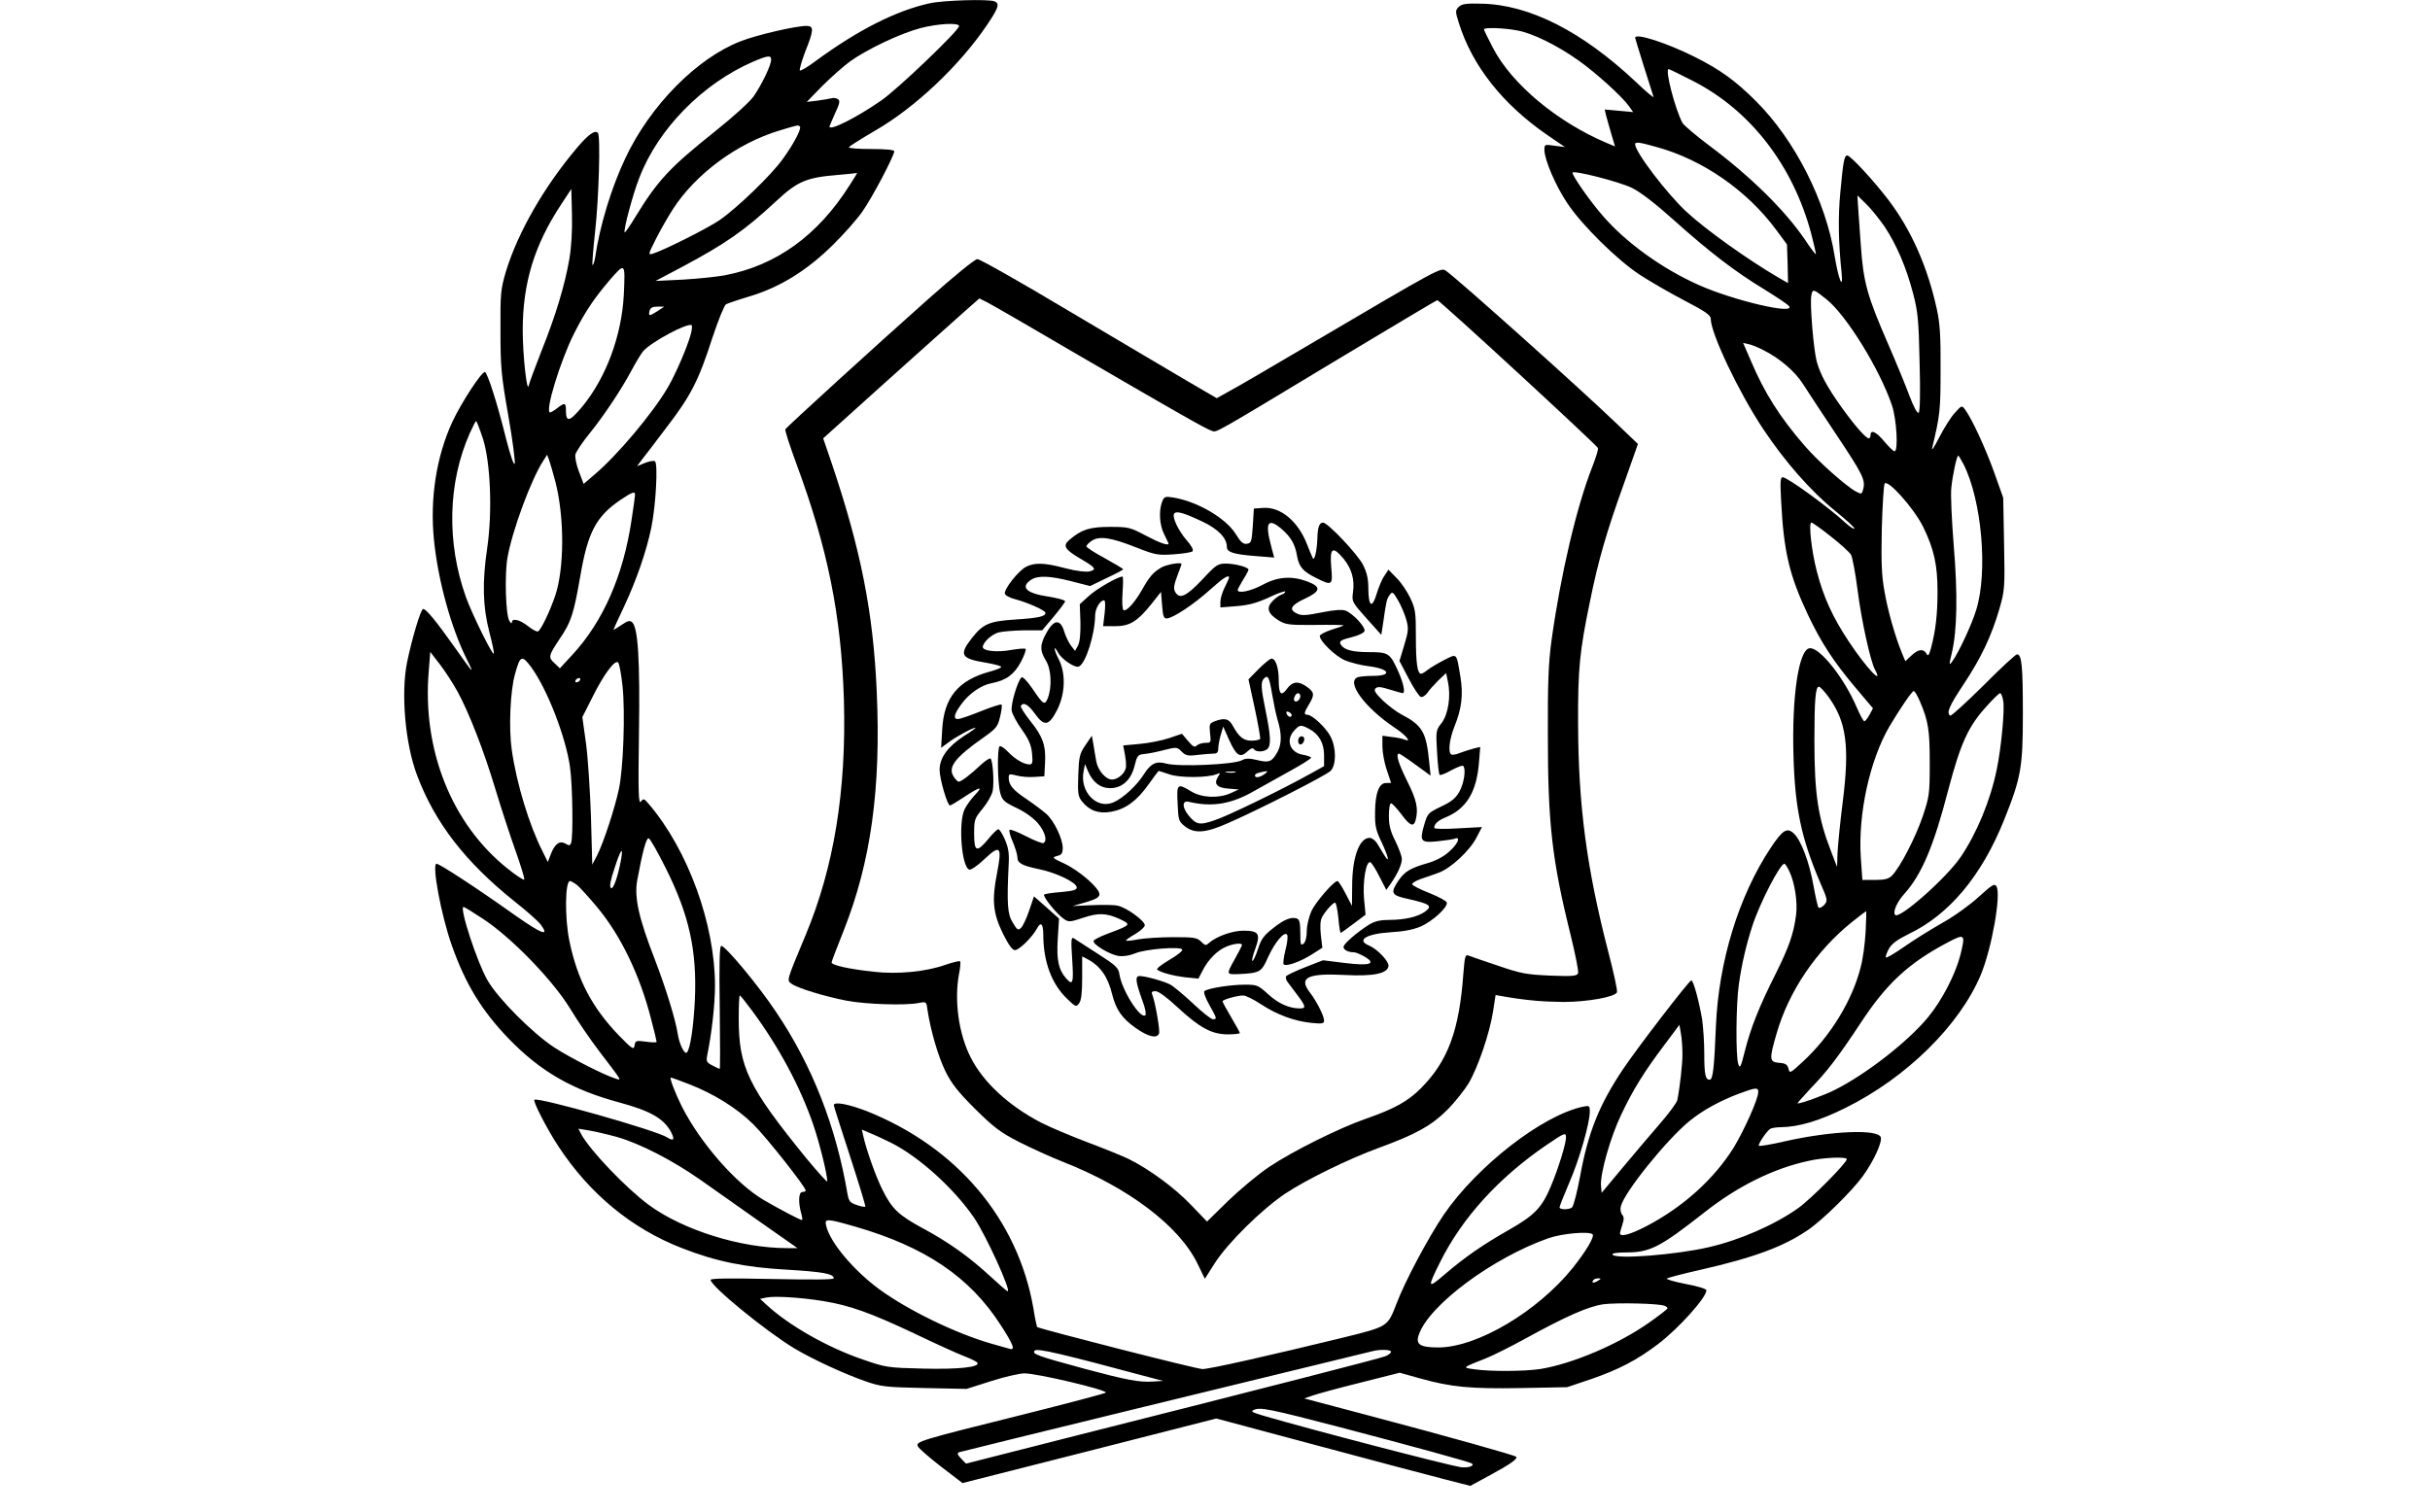
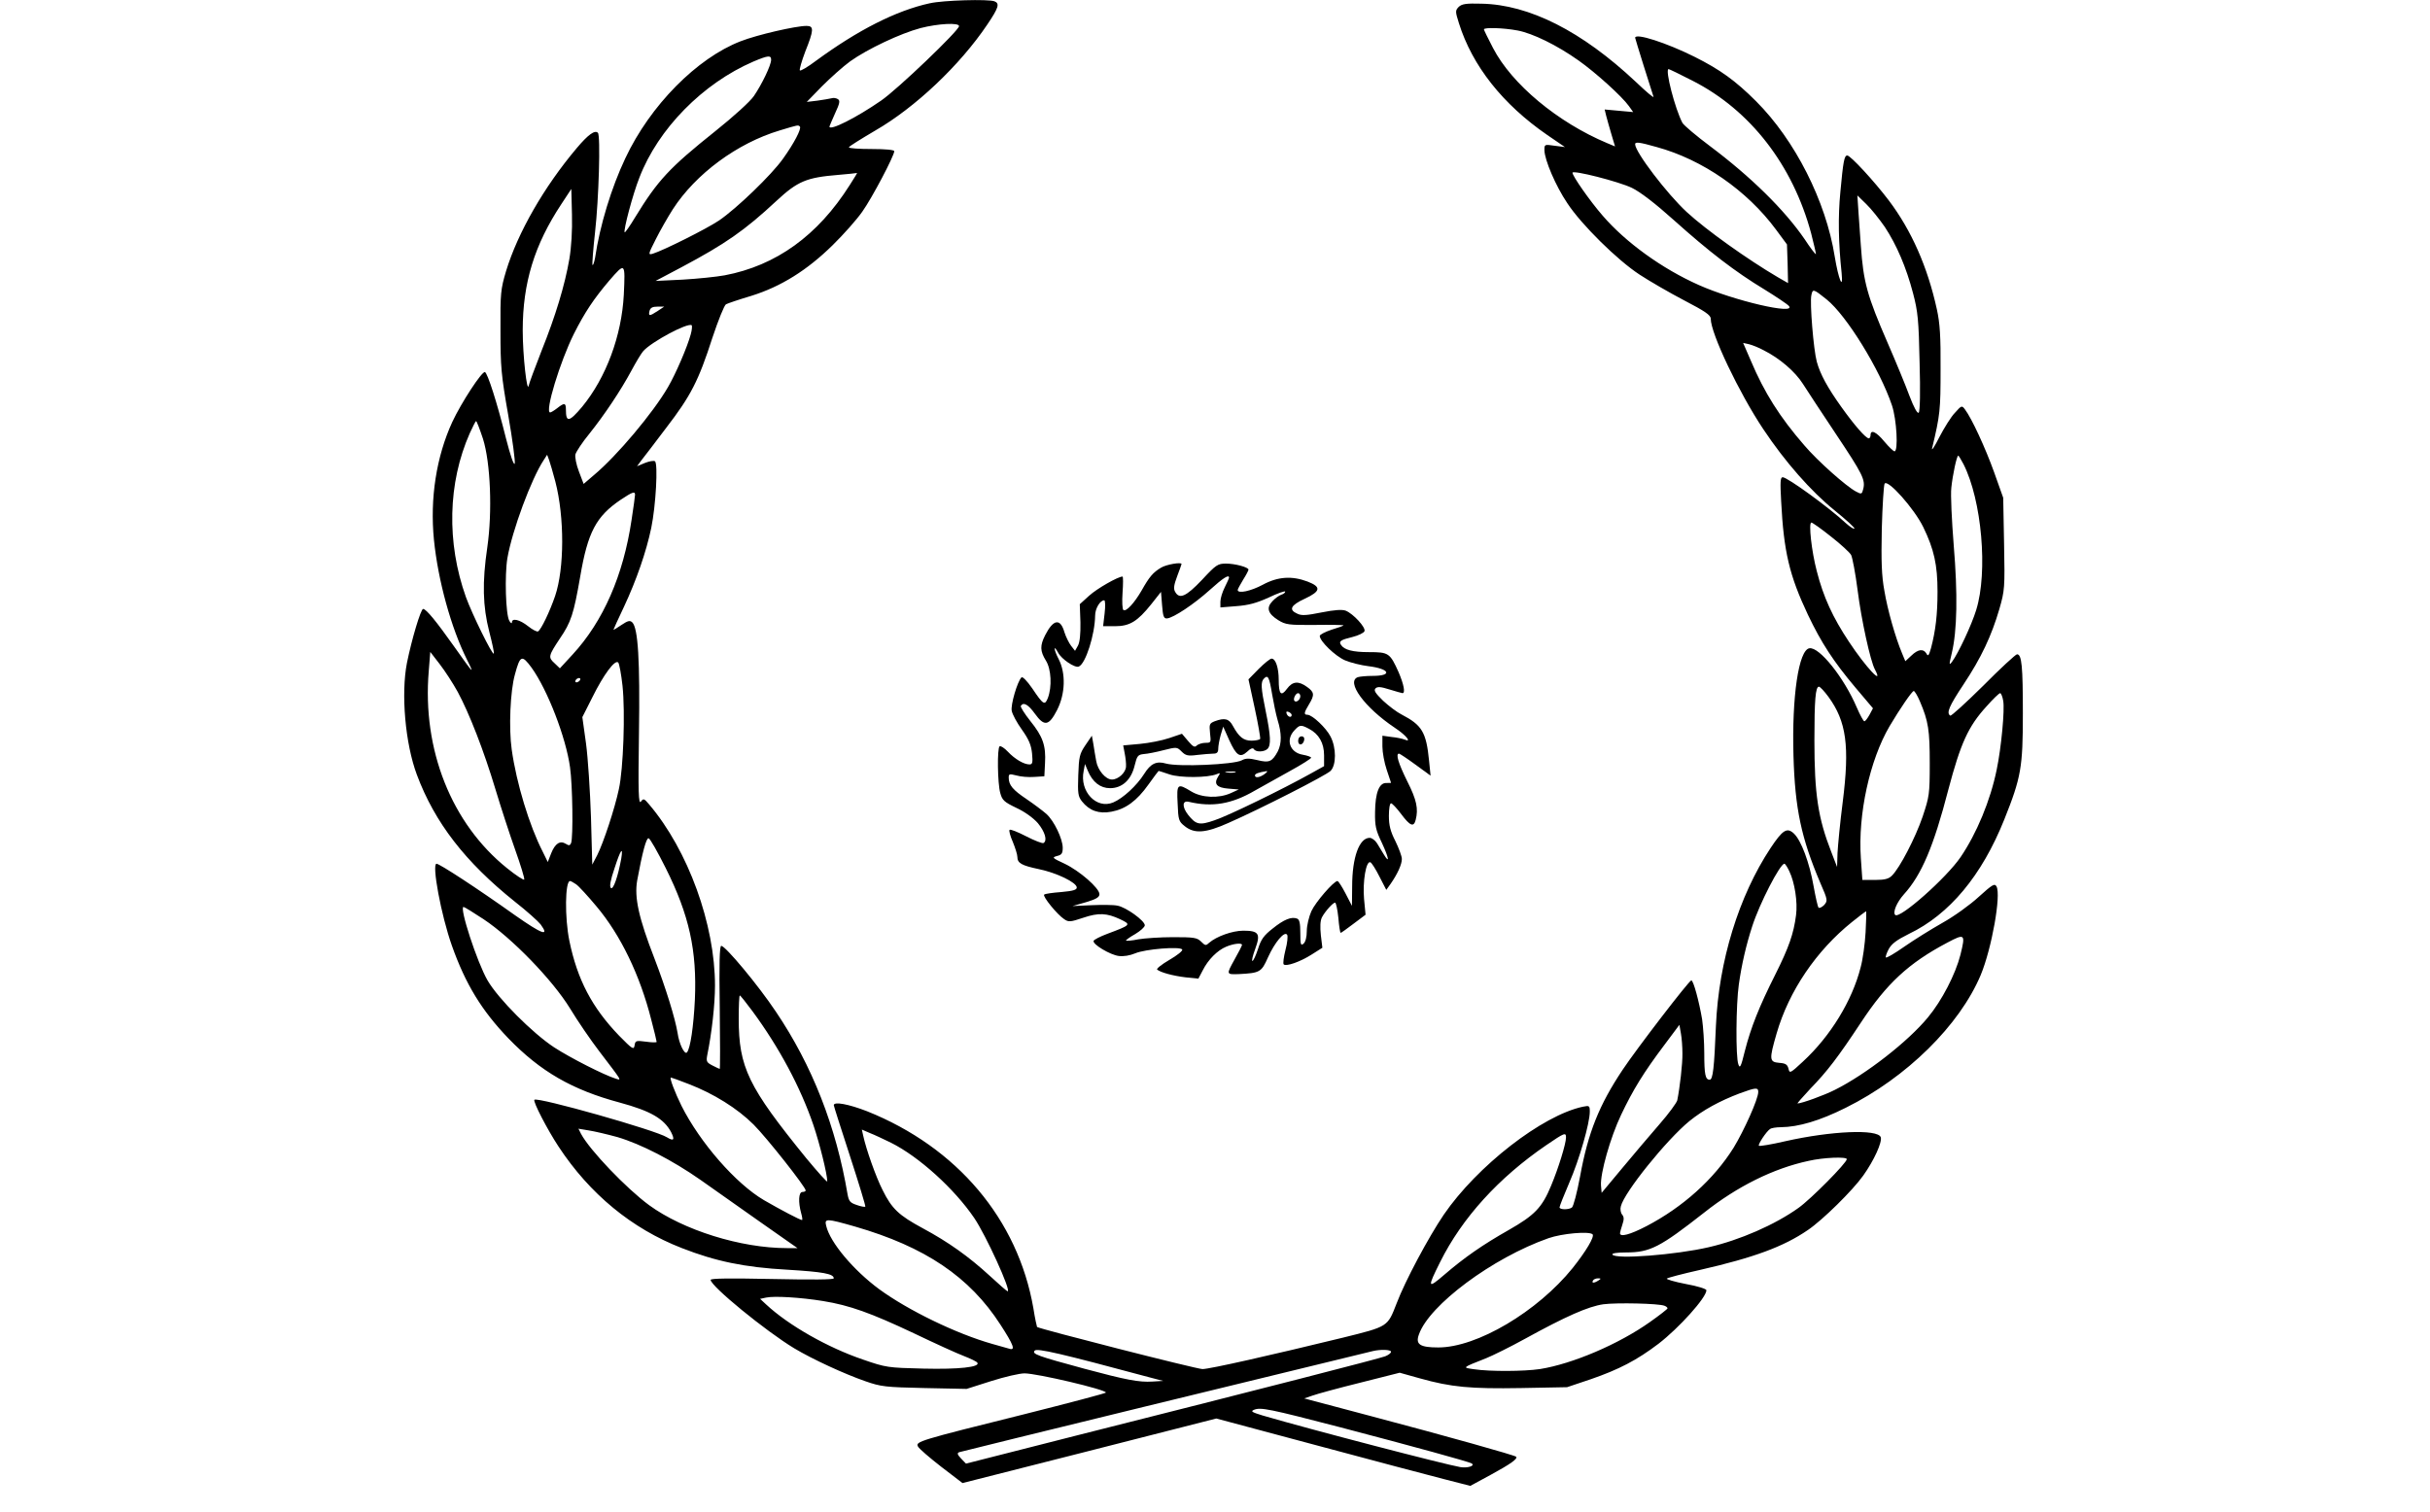
<svg xmlns="http://www.w3.org/2000/svg" version="1.0" width="900pt" height="560pt" viewBox="0 0 1125 700" preserveAspectRatio="xMidYMid meet">
  <g transform="translate(0,700) scale(0.1,-0.1)" fill="#000000" stroke="none">
    <path d="M4305 6985 c-156 -34 -333 -124 -528 -267 -37 -28 -71 -48 -74 -44 -3 3 8 42 25 87 40 100 41 119 6 119 -50 0 -228 -41 -305 -71 -202 -78 -419 -297 -534 -542 -64 -135 -118 -311 -140 -461 -4 -21 -9 -36 -12 -33 -2 3 3 72 12 153 17 149 26 447 13 459 -14 14 -45 -8 -98 -71 -152 -180 -273 -392 -327 -569 -25 -84 -27 -103 -26 -275 0 -168 3 -205 36 -393 20 -114 33 -215 30 -224 -4 -10 -20 37 -40 115 -42 169 -86 305 -98 309 -14 4 -109 -141 -151 -231 -74 -161 -104 -354 -85 -546 19 -188 79 -407 153 -555 37 -74 31 -67 -61 63 -80 113 -128 172 -142 172 -11 0 -53 -141 -75 -250 -28 -143 -8 -374 46 -518 83 -222 224 -404 454 -588 55 -43 108 -91 119 -105 43 -59 6 -45 -118 42 -174 124 -350 239 -364 239 -23 0 21 -238 71 -379 63 -178 138 -301 262 -430 148 -153 295 -238 515 -297 144 -39 205 -75 238 -137 18 -36 12 -43 -19 -24 -51 33 -600 188 -614 174 -8 -7 61 -140 112 -217 144 -219 339 -380 571 -470 156 -61 289 -89 488 -100 166 -10 215 -19 215 -40 0 -6 -97 -7 -285 -3 -199 4 -285 3 -285 -4 0 -29 256 -238 387 -317 85 -51 233 -119 328 -152 74 -26 94 -28 275 -32 l195 -4 113 36 c63 20 132 36 155 36 58 0 377 -75 377 -89 0 -3 -170 -48 -377 -100 -490 -122 -506 -127 -493 -150 5 -10 54 -52 108 -94 l98 -75 587 149 588 150 467 -125 c257 -69 521 -139 588 -156 l121 -31 94 51 c92 50 127 75 118 84 -7 7 -313 93 -668 187 l-313 83 38 13 c22 8 121 35 222 60 l182 46 93 -26 c146 -41 234 -49 469 -45 l213 4 110 37 c130 45 213 88 313 164 95 73 222 214 222 248 0 6 -40 19 -96 29 -52 10 -92 22 -87 25 4 4 73 22 153 40 250 57 388 108 500 185 68 46 207 183 256 252 50 70 89 156 81 178 -15 38 -229 29 -442 -19 -64 -15 -119 -24 -122 -21 -6 5 34 66 52 78 5 4 28 8 50 8 82 1 180 30 300 90 282 140 527 382 625 615 51 123 95 370 73 410 -9 15 -19 9 -82 -48 -40 -37 -115 -91 -169 -121 -53 -30 -133 -80 -176 -110 -44 -31 -82 -53 -85 -50 -3 2 3 20 13 39 14 25 37 42 93 70 188 90 338 270 442 530 78 195 86 242 86 490 0 220 -5 275 -27 275 -6 0 -77 -65 -156 -145 -80 -79 -149 -142 -153 -139 -19 12 -6 43 61 144 83 125 130 226 166 349 25 87 26 98 22 303 l-4 213 -42 118 c-41 114 -104 250 -135 291 -14 19 -16 19 -46 -15 -18 -18 -50 -70 -73 -114 -22 -44 -37 -66 -33 -50 37 154 39 177 39 365 1 152 -3 213 -17 277 -43 197 -118 366 -222 504 -69 91 -178 209 -193 209 -14 0 -19 -29 -32 -170 -11 -113 -9 -234 6 -375 8 -84 -15 -27 -32 77 -41 257 -184 539 -364 719 -95 95 -167 147 -285 206 -128 64 -275 112 -275 88 0 -4 75 -244 85 -273 3 -8 -34 23 -82 69 -250 235 -494 358 -715 362 -71 2 -90 -1 -105 -15 -16 -17 -16 -21 1 -75 62 -198 203 -376 409 -518 l82 -56 -47 6 c-48 7 -48 7 -48 -21 1 -45 52 -165 106 -245 65 -99 231 -263 335 -331 46 -30 139 -84 206 -119 96 -50 123 -68 123 -85 0 -68 131 -343 243 -511 102 -153 221 -288 331 -377 53 -43 95 -81 91 -84 -3 -3 -20 8 -38 24 -78 73 -272 214 -294 214 -11 0 -12 -22 -7 -112 12 -233 38 -343 124 -525 62 -130 118 -216 219 -336 l82 -97 -16 -30 c-9 -16 -19 -30 -24 -30 -4 0 -20 29 -35 64 -59 138 -173 281 -219 274 -50 -7 -82 -224 -74 -498 7 -245 36 -381 124 -588 35 -80 35 -83 18 -103 -10 -10 -22 -16 -26 -12 -4 5 -14 50 -23 100 -19 108 -57 211 -91 243 -32 30 -52 17 -108 -67 -148 -224 -240 -525 -253 -823 -8 -197 -14 -250 -29 -250 -20 0 -25 24 -25 123 0 51 -5 121 -10 157 -14 82 -40 180 -50 180 -10 0 -252 -315 -318 -414 -108 -162 -160 -290 -197 -494 -14 -75 -31 -140 -38 -144 -16 -11 -57 -10 -57 1 0 5 20 56 45 114 47 108 95 276 95 329 0 28 -2 29 -32 23 -188 -40 -490 -275 -644 -500 -70 -103 -179 -307 -218 -410 -43 -110 -37 -107 -251 -160 -328 -80 -615 -145 -648 -145 -27 0 -755 186 -766 195 -1 2 -10 41 -17 87 -72 412 -353 745 -770 912 -85 33 -154 46 -154 28 0 -4 34 -110 75 -236 41 -126 73 -231 71 -234 -3 -2 -21 1 -40 8 -30 10 -36 17 -42 48 -53 315 -164 598 -332 847 -82 123 -234 305 -253 305 -8 0 -10 -83 -7 -285 2 -157 2 -285 0 -285 -1 0 -17 7 -34 16 -27 14 -29 19 -24 47 21 102 36 235 36 323 0 283 -124 626 -305 839 -23 27 -26 29 -38 13 -11 -14 -13 39 -9 315 5 339 -4 488 -31 515 -11 10 -20 8 -50 -12 -20 -14 -37 -24 -37 -22 0 2 22 50 49 107 57 122 103 254 126 365 21 101 32 298 17 308 -6 4 -27 0 -47 -8 l-36 -15 20 27 c12 15 64 83 116 152 113 147 149 217 213 416 27 81 55 151 63 155 7 4 60 22 117 39 138 43 259 119 377 235 51 50 112 119 137 155 45 63 148 259 148 280 0 6 -39 10 -105 10 -58 0 -105 3 -105 8 0 4 55 38 121 77 186 107 393 303 520 492 52 77 58 97 33 107 -28 11 -238 5 -299 -9z m135 -106 c0 -20 -285 -293 -361 -345 -114 -79 -239 -142 -239 -120 0 2 12 29 26 61 22 47 24 59 13 66 -8 5 -21 7 -29 4 -8 -2 -37 -7 -65 -11 l-50 -6 70 72 c39 39 98 92 131 116 80 57 232 129 326 154 82 21 178 26 178 9z m2585 -20 c70 -13 183 -68 283 -139 78 -55 201 -166 233 -211 l20 -28 -66 6 -66 6 7 -29 c4 -16 15 -54 24 -85 l17 -57 -36 15 c-229 96 -442 273 -529 441 -23 44 -42 83 -42 86 0 10 92 7 155 -5z m-3455 -136 c0 -25 -43 -114 -80 -168 -17 -25 -94 -95 -178 -162 -214 -171 -266 -227 -372 -400 -24 -40 -46 -71 -48 -69 -7 8 38 178 68 253 87 227 294 437 528 538 69 29 82 30 82 8z m4268 -98 c266 -136 462 -390 547 -706 13 -51 23 -94 22 -96 -2 -2 -26 29 -52 69 -94 137 -250 290 -438 431 -64 48 -121 96 -128 108 -34 64 -82 249 -64 249 3 0 55 -25 113 -55z m-4135 -211 c9 -9 -27 -78 -78 -149 -53 -75 -214 -230 -296 -286 -58 -39 -258 -139 -307 -154 -22 -6 -22 -4 14 67 20 40 56 103 79 139 106 164 298 306 495 365 86 26 85 26 93 18z m3967 -95 c212 -58 418 -201 552 -382 l51 -69 3 -89 2 -90 -47 27 c-138 81 -331 218 -422 302 -91 84 -239 278 -239 314 0 12 19 10 100 -13z m-115 -189 c39 -19 107 -71 195 -150 164 -147 284 -239 418 -320 55 -34 106 -68 114 -77 35 -43 -256 25 -417 97 -171 76 -339 198 -445 321 -60 69 -140 184 -140 199 0 14 215 -41 275 -70z m-3621 13 c-148 -234 -341 -373 -579 -418 -38 -7 -126 -16 -195 -20 l-125 -6 121 64 c201 107 291 169 439 307 98 91 139 108 285 120 47 4 86 8 88 9 1 0 -14 -25 -34 -56z m-1298 -342 c-21 -122 -64 -264 -129 -426 -30 -77 -57 -149 -59 -160 -8 -41 -28 140 -28 255 0 220 54 396 179 585 l46 70 3 -119 c2 -73 -3 -152 -12 -205z m6090 148 c55 -84 99 -186 131 -308 22 -84 26 -123 30 -319 4 -135 2 -227 -4 -233 -6 -6 -22 23 -43 78 -18 49 -63 158 -100 243 -96 221 -113 282 -125 453 -3 42 -8 112 -11 155 l-5 77 41 -40 c23 -22 61 -70 86 -106z m-5838 -314 c-10 -190 -82 -384 -193 -519 -60 -71 -75 -74 -75 -13 0 32 -7 33 -40 7 -14 -11 -29 -20 -33 -20 -26 0 46 236 110 364 51 101 92 162 164 247 74 85 74 85 67 -66z m5569 -22 c92 -74 246 -324 302 -490 22 -65 30 -213 12 -213 -5 0 -26 20 -47 45 -37 45 -64 58 -64 30 0 -8 -4 -15 -8 -15 -14 0 -67 61 -127 145 -65 91 -98 152 -114 210 -15 55 -33 274 -25 308 6 30 9 30 71 -20z m-5412 -53 c-38 -25 -44 -25 -38 0 4 15 14 20 37 20 l31 0 -30 -20z m153 -108 c-16 -59 -69 -182 -105 -244 -70 -121 -238 -320 -342 -407 l-49 -42 -22 58 c-12 31 -19 67 -16 79 4 13 32 56 65 96 71 89 145 200 195 293 21 39 45 79 54 89 38 43 204 132 224 120 3 -2 2 -21 -4 -42z m4967 -74 c74 -37 146 -99 182 -156 20 -31 89 -137 154 -234 122 -183 136 -210 125 -253 -6 -24 -8 -25 -34 -11 -45 24 -177 141 -239 214 -113 130 -185 244 -247 391 l-36 83 27 -6 c16 -4 46 -16 68 -28z m-5929 -410 c35 -111 44 -337 20 -503 -24 -162 -21 -273 9 -390 14 -54 24 -100 21 -102 -7 -7 -100 182 -129 262 -90 252 -84 529 18 759 14 31 27 56 29 56 3 0 17 -37 32 -82z m335 -198 c43 -166 42 -403 -1 -530 -25 -73 -65 -156 -79 -164 -5 -3 -26 8 -46 24 -39 31 -75 39 -75 18 0 -7 -6 -4 -12 7 -17 29 -22 212 -9 290 22 128 111 368 168 454 l16 25 9 -24 c5 -14 18 -58 29 -100z m6519 81 c85 -167 114 -500 59 -676 -21 -69 -83 -201 -112 -240 -14 -18 -14 -14 -1 40 25 105 28 273 9 500 -9 115 -15 235 -11 267 6 58 25 148 32 148 2 0 13 -18 24 -39z m-186 -292 c50 -103 66 -175 66 -299 0 -106 -9 -181 -30 -261 -10 -35 -14 -40 -21 -26 -14 24 -39 21 -70 -9 l-28 -26 -15 36 c-31 74 -67 200 -82 290 -13 70 -15 136 -12 287 3 108 9 202 13 209 14 23 137 -115 179 -201z m-5964 150 c0 -6 -7 -58 -16 -116 -38 -257 -131 -470 -273 -624 l-59 -64 -25 24 c-30 27 -28 34 25 114 52 76 64 114 94 286 35 207 74 280 188 357 54 36 66 40 66 23z m5537 -194 c45 -35 87 -74 93 -85 6 -12 20 -85 30 -163 17 -136 59 -328 80 -367 43 -81 -42 10 -120 128 -75 113 -118 206 -149 327 -24 91 -39 225 -25 225 5 0 46 -29 91 -65z m-6358 -719 c53 -98 121 -272 175 -452 25 -83 66 -209 91 -279 25 -70 44 -132 42 -138 -1 -5 -37 18 -79 52 -258 207 -394 550 -363 914 l7 88 44 -57 c24 -31 61 -88 83 -128z m342 112 c74 -103 159 -323 178 -461 12 -83 15 -325 5 -351 -5 -12 -10 -13 -24 -4 -27 17 -50 2 -68 -43 l-16 -41 -24 49 c-61 119 -121 315 -143 472 -14 98 -7 271 15 348 24 89 32 92 77 31z m421 -84 c13 -122 4 -385 -17 -479 -19 -90 -71 -247 -100 -305 l-23 -44 -6 219 c-4 121 -14 275 -23 342 l-17 122 47 93 c51 103 104 175 119 160 5 -5 14 -54 20 -108z m-197 26 c-3 -5 -11 -10 -16 -10 -6 0 -7 5 -4 10 3 6 11 10 16 10 6 0 7 -4 4 -10z m5780 -77 c83 -114 99 -227 66 -488 -12 -93 -22 -199 -24 -235 l-2 -65 -27 70 c-61 156 -78 267 -78 516 0 188 5 249 21 249 5 0 25 -21 44 -47z m423 -20 c40 -93 46 -135 46 -288 0 -143 -2 -154 -33 -247 -34 -99 -105 -236 -142 -273 -15 -15 -33 -20 -78 -20 l-59 0 -7 101 c-14 203 41 454 133 611 48 81 104 163 112 163 4 0 17 -21 28 -47z m386 2 c8 -40 -9 -219 -30 -319 -29 -143 -93 -296 -167 -405 -66 -97 -283 -289 -303 -268 -12 12 7 58 40 95 82 90 138 222 206 485 57 215 92 293 177 386 30 34 58 61 63 61 4 0 11 -16 14 -35z m-6192 -775 c109 -218 145 -382 135 -610 -6 -123 -21 -227 -37 -244 -11 -11 -36 40 -43 90 -11 67 -54 207 -107 345 -73 188 -94 283 -80 362 24 130 42 198 53 195 7 -2 42 -64 79 -138z m-206 43 c-15 -82 -37 -146 -48 -135 -7 7 -2 35 17 91 28 87 41 105 31 44z m5408 -58 c25 -52 39 -143 31 -203 -11 -86 -33 -149 -96 -275 -75 -149 -113 -245 -141 -354 -18 -74 -23 -83 -30 -62 -13 33 -11 278 2 369 13 94 35 187 62 270 34 106 129 290 149 290 4 0 14 -16 23 -35z m-5617 -60 c12 -8 55 -55 95 -103 111 -132 201 -318 253 -524 14 -53 25 -99 25 -103 0 -3 -22 -3 -49 1 -46 6 -50 5 -53 -17 -4 -22 -10 -18 -72 45 -125 130 -193 259 -230 439 -22 107 -20 277 3 277 4 0 16 -7 28 -15z m-428 -162 c131 -87 319 -281 400 -413 35 -58 96 -147 135 -198 109 -143 105 -136 76 -127 -52 16 -208 95 -285 145 -100 66 -258 224 -308 310 -48 83 -132 340 -111 340 4 0 46 -26 93 -57z m6398 -60 c-3 -54 -13 -127 -23 -163 -39 -154 -140 -319 -267 -436 -59 -55 -62 -56 -67 -33 -5 19 -13 25 -43 27 -46 4 -47 15 -12 136 57 197 184 384 350 517 33 27 62 48 64 49 2 0 1 -44 -2 -97z m439 -105 c-23 -90 -86 -212 -150 -289 -92 -112 -287 -264 -431 -336 -49 -25 -154 -63 -173 -63 -3 0 24 30 59 68 78 80 129 147 234 306 119 181 221 276 401 371 81 43 84 40 60 -57z m-5593 -260 c124 -168 223 -353 283 -529 29 -86 64 -227 64 -260 0 -6 -43 42 -97 107 -269 331 -313 421 -313 647 0 59 2 107 5 107 3 0 29 -33 58 -72z m4306 -196 c1 -47 -12 -159 -24 -218 -3 -11 -39 -61 -82 -110 -43 -50 -121 -141 -173 -204 l-95 -114 -3 34 c-4 55 43 222 93 327 55 116 105 197 199 322 l71 95 7 -40 c4 -21 7 -63 7 -92z m-4601 -142 c115 -44 226 -113 301 -188 61 -61 241 -289 241 -305 0 -4 -7 -7 -15 -7 -18 0 -20 -47 -6 -98 5 -17 7 -32 4 -32 -9 0 -100 48 -176 92 -130 76 -296 266 -382 437 -30 61 -57 131 -49 131 2 0 39 -13 82 -30z m4952 -37 c0 -33 -66 -179 -114 -258 -92 -147 -235 -275 -403 -363 -77 -40 -123 -52 -123 -33 0 4 5 22 11 40 8 24 8 35 -1 46 -7 8 -10 26 -6 39 16 65 211 307 317 394 63 51 139 93 234 129 74 27 85 28 85 6z m-5281 -209 c108 -32 254 -107 384 -198 56 -40 180 -127 275 -194 l174 -122 -49 0 c-213 0 -479 83 -638 199 -106 78 -275 255 -315 330 l-12 24 48 -8 c26 -4 86 -18 133 -31z m1266 -26 c130 -65 293 -213 385 -348 55 -81 173 -340 155 -340 -3 0 -40 32 -82 71 -98 90 -192 157 -311 221 -111 60 -143 90 -186 177 -31 61 -76 188 -90 253 l-6 27 37 -16 c21 -8 65 -29 98 -45z m3125 24 c0 -28 -35 -142 -69 -223 -42 -102 -77 -137 -196 -205 -120 -68 -205 -127 -298 -207 -78 -67 -80 -62 -20 58 102 205 271 391 492 542 85 58 91 60 91 35z m1300 -100 c0 -17 -166 -185 -224 -226 -109 -78 -272 -149 -416 -182 -151 -35 -431 -57 -445 -34 -4 6 20 10 64 10 110 0 156 24 360 184 154 122 321 205 484 240 69 16 177 20 177 8z m-4592 -312 c325 -94 531 -233 674 -455 61 -94 70 -120 41 -111 -10 3 -45 13 -78 22 -167 47 -391 156 -525 254 -119 88 -227 216 -245 293 -9 35 0 35 133 -3z m3415 -36 c10 -11 -30 -78 -92 -156 -163 -202 -443 -368 -622 -368 -85 0 -107 14 -90 60 47 136 341 355 600 446 63 22 188 33 204 18z m27 -214 c-20 -13 -33 -13 -25 0 3 6 14 10 23 10 15 0 15 -2 2 -10z m-3590 -95 c124 -20 223 -56 420 -149 96 -46 201 -94 233 -106 31 -12 60 -26 62 -31 13 -20 -86 -31 -250 -27 -165 4 -173 5 -280 42 -162 55 -344 158 -448 255 l-28 26 28 6 c37 8 158 1 263 -16z m3896 -22 c8 -3 14 -8 14 -12 0 -3 -37 -32 -81 -63 -145 -103 -359 -194 -509 -218 -74 -11 -231 -12 -305 -1 -56 8 -59 6 55 51 30 12 111 52 180 90 189 104 293 150 363 160 61 8 256 4 283 -7z m-2386 -331 l65 -17 -50 -3 c-61 -4 -123 8 -313 59 -222 60 -245 69 -232 84 10 13 121 -13 530 -123z m1120 118 c0 -6 -12 -15 -27 -21 -29 -11 -546 -144 -1430 -367 l-511 -130 -23 24 c-17 18 -19 25 -8 29 10 4 1644 403 1914 468 37 9 85 7 85 -3z m-234 -350 c343 -90 594 -159 607 -167 18 -11 -19 -23 -53 -17 -70 12 -686 172 -915 239 -49 15 -56 19 -40 26 31 13 70 5 401 -81z" />
-     <path d="M4294 5612 c-243 -216 -651 -588 -658 -600 -3 -5 20 -75 50 -157 146 -393 209 -706 221 -1096 12 -420 -46 -776 -178 -1091 -90 -216 -87 -207 -64 -224 27 -20 155 -59 254 -78 88 -17 271 -23 333 -11 37 7 37 7 42 -32 14 -94 49 -214 82 -282 29 -59 58 -96 138 -176 86 -85 116 -108 201 -152 55 -28 147 -70 205 -93 304 -119 540 -298 624 -472 l34 -70 47 74 c61 94 217 248 326 321 100 66 292 160 434 212 170 62 243 103 315 175 36 36 80 92 99 123 44 75 97 231 113 331 l12 78 40 -7 c105 -18 179 -24 274 -25 110 0 240 23 248 45 3 7 -15 91 -40 186 -101 391 -139 680 -140 1059 -1 253 7 334 55 565 38 188 76 320 156 542 l66 187 -94 90 c-167 161 -747 680 -795 712 -24 16 -23 17 -634 -343 -168 -99 -332 -195 -366 -213 l-61 -34 -144 84 c-79 47 -324 191 -544 322 -219 131 -408 238 -420 238 -12 0 -104 -75 -231 -188z m696 -255 c471 -274 592 -343 620 -352 24 -8 -7 -25 602 342 240 144 439 263 442 263 11 0 741 -673 744 -685 2 -7 -10 -45 -26 -86 -73 -186 -146 -496 -189 -804 -14 -103 -18 -195 -17 -440 0 -406 19 -578 105 -923 22 -90 38 -170 35 -179 -6 -13 -24 -15 -129 -11 -109 5 -135 9 -242 46 -66 22 -127 43 -137 47 -14 6 -17 -5 -23 -82 -19 -264 -71 -406 -196 -532 -61 -61 -121 -95 -256 -142 -126 -44 -338 -150 -446 -222 -51 -34 -136 -105 -191 -158 l-98 -96 -76 79 c-75 78 -189 162 -287 211 -27 13 -113 48 -190 77 -77 29 -174 70 -215 91 -150 78 -268 187 -326 302 -56 109 -77 265 -54 387 6 29 8 56 5 58 -3 3 -33 -4 -68 -16 -90 -32 -221 -45 -333 -32 -112 12 -194 30 -194 43 0 5 25 70 55 145 127 320 174 658 154 1109 -16 367 -74 659 -208 1056 l-40 117 292 263 c161 144 323 290 362 324 l69 61 36 -18 c20 -10 209 -119 420 -243z" />
-     <path d="M5380 4676 c-16 -43 -12 -108 10 -151 11 -22 20 -41 20 -42 0 -12 -42 3 -106 37 -72 38 -80 40 -165 40 -94 0 -132 -12 -188 -60 -32 -27 -22 -44 47 -85 74 -43 81 -52 47 -61 -18 -4 -59 1 -111 14 -96 26 -144 28 -184 7 -35 -18 -102 -103 -98 -124 2 -8 23 -20 48 -26 60 -16 140 -52 140 -63 0 -17 -32 -24 -141 -31 -119 -8 -147 -20 -198 -84 -63 -80 -53 -97 64 -116 41 -7 73 -16 70 -20 -2 -5 -26 -14 -52 -21 -147 -40 -213 -120 -221 -269 l-5 -84 34 25 c34 26 112 68 125 68 4 0 -20 -18 -54 -39 -75 -49 -112 -101 -112 -156 0 -42 36 -165 48 -165 4 0 34 18 67 40 73 48 89 51 48 8 -17 -18 -38 -47 -47 -65 -30 -60 -15 -266 21 -280 8 -3 37 17 69 47 75 71 84 61 60 -63 -25 -126 -19 -187 28 -282 26 -52 43 -75 55 -75 19 0 80 60 101 99 18 35 30 24 30 -27 0 -124 38 -228 110 -297 40 -39 42 -39 56 -21 10 14 14 48 14 118 l0 99 23 -12 c60 -31 96 -81 116 -164 18 -71 44 -109 108 -155 58 -41 99 -51 109 -26 5 14 -17 142 -31 179 -6 13 -2 17 15 17 13 0 53 -29 103 -76 102 -94 157 -124 232 -124 30 0 55 3 55 6 0 3 -18 36 -40 73 -22 37 -40 70 -40 74 0 8 68 27 96 27 11 0 48 -18 81 -40 72 -48 158 -80 236 -87 49 -5 57 -3 57 11 0 21 -35 91 -68 133 -50 66 -7 87 163 78 131 -7 197 6 203 40 5 21 -50 79 -89 96 -62 25 -14 55 101 62 57 3 103 12 136 26 56 24 129 91 122 112 -2 7 -39 27 -82 44 -43 17 -78 35 -78 40 -1 6 17 16 38 24 21 7 59 20 83 29 57 20 146 103 177 164 l25 48 -111 -6 c-63 -4 -110 -3 -110 2 0 19 17 34 53 49 96 40 143 117 154 253 l6 73 -29 -7 c-16 -4 -44 -13 -63 -20 -18 -8 -37 -11 -42 -8 -16 10 -9 70 15 131 33 80 41 147 27 230 -19 112 -14 107 -74 77 -29 -15 -63 -35 -76 -45 -13 -11 -27 -19 -32 -19 -17 0 -24 50 -24 170 0 114 -2 130 -26 181 -15 31 -43 73 -64 93 l-37 38 -19 -29 c-11 -15 -26 -52 -35 -81 -21 -71 -38 -63 -39 19 0 48 -6 76 -25 114 -26 50 -163 195 -185 195 -17 0 -25 -22 -26 -73 -2 -56 -13 -105 -21 -92 -3 6 -15 33 -26 62 -41 108 -123 177 -204 171 l-43 -3 -5 -80 c-5 -73 -7 -80 -27 -83 -17 -3 -29 7 -52 45 -46 74 -178 151 -289 169 -39 6 -42 5 -52 -20z m188 -92 c73 -35 112 -76 112 -117 0 -24 30 -34 132 -42 l87 -7 -14 53 c-30 111 -15 134 50 78 42 -37 61 -70 70 -124 9 -50 27 -71 87 -101 76 -38 79 -36 71 51 -7 89 6 98 57 38 38 -47 52 -96 44 -155 -6 -44 -5 -46 62 -121 l69 -77 8 52 c15 105 17 115 31 133 12 17 15 15 39 -26 14 -24 31 -65 38 -90 11 -40 9 -54 -10 -117 l-22 -73 42 -80 c23 -45 49 -83 56 -86 8 -3 21 5 31 18 8 13 32 39 51 58 l36 34 8 -39 c15 -67 2 -150 -28 -191 -27 -34 -28 -38 -22 -135 3 -55 8 -102 12 -106 3 -4 28 6 54 21 27 14 51 24 55 20 14 -14 4 -80 -17 -118 -17 -31 -36 -47 -85 -70 -60 -29 -63 -32 -78 -83 -23 -78 -17 -86 61 -78 36 4 72 9 80 12 29 12 15 -24 -25 -59 -24 -23 -61 -42 -97 -53 -83 -24 -109 -39 -138 -81 -40 -60 -35 -69 48 -87 97 -22 109 -31 77 -56 -33 -25 -95 -40 -167 -40 -42 0 -68 -6 -93 -21 -55 -34 -120 -90 -120 -104 0 -14 22 -25 48 -25 9 0 32 -10 51 -21 55 -33 22 -43 -97 -28 l-97 12 -82 -32 c-46 -18 -85 -37 -89 -42 -3 -6 0 -18 8 -28 7 -10 28 -37 46 -61 38 -51 39 -60 10 -60 -49 0 -99 22 -146 65 -47 43 -53 45 -109 45 -67 0 -173 -17 -187 -30 -5 -5 5 -32 23 -64 36 -64 36 -66 16 -66 -8 0 -50 33 -93 74 -44 41 -90 79 -103 86 -27 15 -116 40 -143 40 -22 0 -19 -25 13 -114 13 -33 18 -63 14 -67 -22 -22 -108 113 -120 187 -5 33 -15 42 -102 98 -53 34 -102 66 -110 71 -12 7 -13 -9 -7 -99 7 -108 3 -122 -27 -88 -36 40 -46 84 -40 183 l6 95 -58 52 -58 51 -22 -65 c-12 -36 -29 -72 -37 -80 -14 -14 -18 -12 -39 23 -25 40 -28 86 -19 273 3 50 -2 76 -18 113 -11 26 -25 47 -30 47 -5 0 -26 -20 -46 -45 -54 -65 -66 -60 -66 24 0 66 2 71 40 117 22 27 43 64 46 82 7 38 1 139 -10 149 -3 4 -23 -9 -44 -28 -46 -44 -92 -79 -103 -79 -5 0 -16 11 -24 24 -28 43 7 88 136 179 61 43 68 51 79 97 7 28 10 54 7 57 -4 3 -47 -11 -97 -31 -49 -20 -97 -36 -105 -36 -23 0 -18 23 15 68 36 50 92 89 140 98 68 13 105 40 136 98 16 30 26 58 22 61 -3 3 -33 1 -67 -5 -66 -12 -131 -5 -131 14 1 21 39 57 72 67 18 5 71 9 118 10 l85 0 54 64 c29 35 53 67 52 71 0 5 -34 14 -76 21 -103 15 -132 43 -83 77 31 22 88 20 189 -6 l86 -22 76 37 c43 20 77 38 77 41 0 2 -38 25 -85 51 -47 25 -85 50 -85 55 0 5 11 17 25 26 35 23 89 15 205 -31 89 -35 100 -37 174 -32 43 3 82 9 87 14 6 6 -5 26 -26 50 -40 46 -69 108 -59 124 9 15 46 4 132 -37z" />
    <path d="M5375 4371 c-37 -22 -54 -42 -90 -106 -33 -57 -71 -99 -84 -90 -5 3 -7 39 -4 80 3 41 3 75 0 75 -21 0 -119 -56 -155 -89 l-43 -39 3 -84 c1 -54 -3 -92 -11 -107 l-14 -25 -18 23 c-10 13 -24 41 -31 63 -19 66 -51 61 -89 -13 -25 -49 -24 -74 3 -118 25 -39 29 -122 9 -174 -14 -35 -21 -31 -72 45 -25 36 -45 56 -50 51 -19 -19 -51 -128 -45 -155 3 -16 24 -55 47 -87 32 -45 43 -71 47 -110 4 -43 2 -51 -12 -51 -26 0 -68 25 -100 59 -16 17 -33 28 -38 25 -12 -7 -10 -172 3 -217 9 -33 18 -41 74 -68 39 -18 78 -46 100 -71 33 -40 45 -81 26 -92 -5 -3 -41 11 -80 31 -39 20 -73 34 -77 30 -4 -3 3 -29 15 -56 11 -27 21 -58 21 -69 0 -29 19 -40 100 -57 82 -17 175 -62 175 -85 0 -11 -17 -16 -72 -21 -40 -3 -76 -8 -79 -12 -8 -8 60 -92 92 -113 21 -15 29 -14 89 6 71 24 109 22 171 -7 52 -25 51 -26 -61 -68 -32 -12 -61 -27 -62 -32 -6 -16 77 -65 116 -70 23 -3 52 2 76 12 46 20 209 33 218 18 4 -6 -23 -27 -59 -48 -36 -21 -61 -41 -57 -45 15 -13 73 -29 132 -36 l59 -6 20 38 c25 50 68 93 109 110 33 14 73 19 73 8 0 -3 -16 -35 -36 -70 -37 -67 -37 -67 21 -65 98 5 105 9 135 77 32 71 77 124 89 105 4 -6 1 -38 -8 -71 -8 -32 -12 -62 -8 -66 11 -11 77 12 130 46 l49 31 -7 58 c-4 39 -3 67 5 83 15 28 51 68 61 68 4 0 11 -31 15 -70 3 -38 8 -70 11 -70 2 0 29 19 59 42 l56 42 -7 73 c-7 80 9 177 29 170 6 -2 25 -32 42 -66 l32 -62 20 28 c32 46 52 90 52 115 0 13 -14 50 -30 83 -23 45 -30 73 -30 117 0 32 4 58 10 58 5 0 26 -22 47 -50 41 -55 58 -62 67 -27 13 51 5 92 -39 179 -41 83 -55 128 -38 128 3 0 38 -23 76 -51 l70 -51 -7 69 c-13 133 -33 165 -127 214 -22 11 -60 40 -86 64 -36 35 -44 48 -35 57 9 9 24 8 65 -5 30 -9 57 -17 60 -17 14 0 6 41 -18 97 -40 89 -46 93 -137 93 -75 0 -115 10 -130 34 -11 16 -1 23 53 36 28 7 53 19 56 27 7 17 -52 81 -87 95 -17 6 -50 4 -111 -8 -70 -14 -93 -16 -113 -6 -41 18 -31 39 34 69 75 35 78 55 13 80 -72 27 -137 23 -207 -15 -54 -29 -116 -43 -116 -24 0 4 12 25 25 47 14 22 25 43 25 47 0 11 -62 28 -104 28 -38 0 -46 -5 -111 -75 -74 -78 -105 -92 -125 -55 -8 14 -5 32 10 72 11 29 20 54 20 56 0 10 -71 -2 -95 -17z m315 -46 c0 -3 -9 -23 -20 -45 -11 -22 -20 -51 -20 -66 l0 -27 74 6 c55 4 93 14 150 40 42 20 76 32 76 27 0 -5 -8 -11 -18 -14 -11 -4 -29 -17 -41 -30 -30 -31 -21 -58 27 -88 34 -21 48 -23 170 -22 72 1 132 0 132 -2 0 -2 -25 -11 -55 -20 -30 -10 -55 -23 -55 -29 0 -24 71 -93 117 -113 26 -11 75 -23 108 -27 99 -12 114 -45 20 -45 -29 0 -60 -3 -69 -6 -56 -21 32 -141 171 -234 53 -35 81 -70 46 -55 -10 4 -37 10 -60 12 l-43 6 0 -50 c0 -27 9 -76 20 -108 11 -32 20 -59 20 -60 0 -1 -10 -1 -22 -1 -33 1 -51 -45 -52 -134 -1 -65 3 -84 32 -144 32 -69 37 -100 8 -52 -9 14 -23 37 -31 51 -9 14 -24 25 -34 25 -48 0 -81 -90 -81 -224 l-1 -91 -30 58 c-16 31 -33 57 -37 57 -17 0 -102 -98 -121 -140 -11 -25 -21 -66 -21 -91 0 -29 -6 -51 -15 -59 -13 -11 -15 -4 -15 49 0 46 -4 63 -15 67 -26 10 -61 -4 -113 -46 -41 -32 -54 -50 -68 -95 -10 -30 -21 -55 -26 -55 -4 0 2 25 13 55 26 71 17 85 -55 85 -51 0 -125 -27 -158 -56 -15 -14 -18 -14 -37 5 -19 19 -33 21 -130 21 -59 0 -132 -5 -161 -10 -29 -6 -55 -8 -57 -6 -2 2 17 16 42 30 25 15 45 33 45 41 0 21 -87 84 -127 91 -19 4 -73 4 -121 2 l-87 -4 63 18 c47 14 62 23 62 37 0 28 -92 108 -161 141 -58 27 -60 29 -35 36 21 5 26 12 26 38 0 41 -40 125 -76 157 -16 14 -57 45 -91 68 -64 43 -83 65 -83 100 0 17 3 18 35 10 20 -6 57 -9 83 -7 l47 3 3 60 c5 82 -10 124 -68 196 -27 34 -47 66 -44 70 12 19 34 7 65 -36 44 -61 65 -57 103 17 38 75 41 170 7 236 -23 44 -25 71 -2 29 16 -30 77 -71 95 -64 32 12 75 149 76 236 0 33 23 71 42 71 5 0 6 -26 2 -60 l-7 -60 55 0 c68 0 104 22 168 102 l45 57 5 -62 c4 -52 8 -62 23 -61 30 3 125 66 198 132 62 56 89 73 89 57z" />
    <path d="M5827 3902 l-47 -48 29 -134 c16 -74 27 -138 25 -142 -3 -4 -21 -8 -40 -8 -37 0 -58 17 -86 68 -18 34 -38 39 -84 22 -25 -10 -26 -14 -22 -55 5 -43 5 -45 -21 -45 -15 0 -33 -6 -40 -12 -10 -11 -18 -6 -41 21 l-28 33 -59 -20 c-32 -11 -93 -23 -136 -27 l-77 -7 7 -37 c4 -20 7 -47 6 -61 -1 -28 -36 -60 -65 -60 -29 0 -66 43 -73 86 -4 22 -10 57 -13 78 l-7 39 -30 -44 c-27 -40 -30 -53 -33 -139 -3 -84 -1 -98 17 -121 34 -43 78 -59 136 -48 66 12 118 50 172 126 25 35 46 63 47 63 1 0 24 -7 50 -16 49 -17 178 -16 219 1 17 7 18 6 6 -12 -21 -34 -5 -51 48 -55 l48 -4 -37 -17 c-56 -25 -134 -22 -183 8 -64 39 -68 36 -63 -56 3 -76 5 -83 33 -105 45 -36 97 -32 202 15 148 65 452 220 473 241 27 27 27 107 0 159 -20 40 -85 101 -107 101 -18 0 -16 10 7 48 27 44 25 57 -9 81 -40 29 -67 26 -93 -9 -27 -37 -38 -25 -38 42 0 55 -14 98 -33 98 -7 0 -34 -22 -60 -48z m62 -115 c7 -40 18 -95 26 -122 19 -61 19 -108 1 -144 -26 -48 -39 -55 -95 -41 -38 9 -54 9 -72 -1 -38 -20 -294 -31 -351 -15 -44 13 -71 0 -101 -48 -34 -54 -98 -113 -143 -132 -78 -33 -157 51 -137 146 l6 32 13 -31 c22 -53 58 -81 103 -81 56 0 98 38 114 105 11 45 15 50 42 53 17 1 58 9 92 18 60 15 62 15 83 -6 19 -19 29 -22 74 -16 28 3 61 6 74 6 16 0 22 6 22 23 0 12 5 40 11 62 l12 40 28 -63 c33 -72 50 -83 83 -53 15 15 26 19 31 12 8 -15 48 -14 63 1 17 17 15 61 -8 173 -23 112 -24 137 -8 153 18 18 24 7 37 -71z m131 -11 c0 -16 -18 -31 -27 -22 -8 8 5 36 17 36 5 0 10 -6 10 -14z m-40 -87 c0 -14 -17 -10 -23 5 -4 10 -1 13 9 9 7 -3 14 -9 14 -14z m80 -64 c46 -24 70 -66 70 -123 l0 -50 -63 -35 c-125 -70 -383 -196 -445 -216 -69 -24 -85 -20 -121 25 -29 37 -28 68 2 61 109 -26 199 -11 307 52 36 20 109 61 163 91 53 29 97 57 97 61 0 4 -17 10 -39 14 -59 10 -80 68 -39 112 25 27 30 28 68 8z m-342 -202 c-10 -2 -28 -2 -40 0 -13 2 -5 4 17 4 22 1 32 -1 23 -4z m136 -8 c-22 -16 -44 -19 -44 -6 0 8 16 14 54 20 6 0 1 -6 -10 -14z" />
    <path d="M6010 3569 c0 -24 23 -21 28 4 2 10 -3 17 -12 17 -10 0 -16 -9 -16 -21z" />
  </g>
</svg>